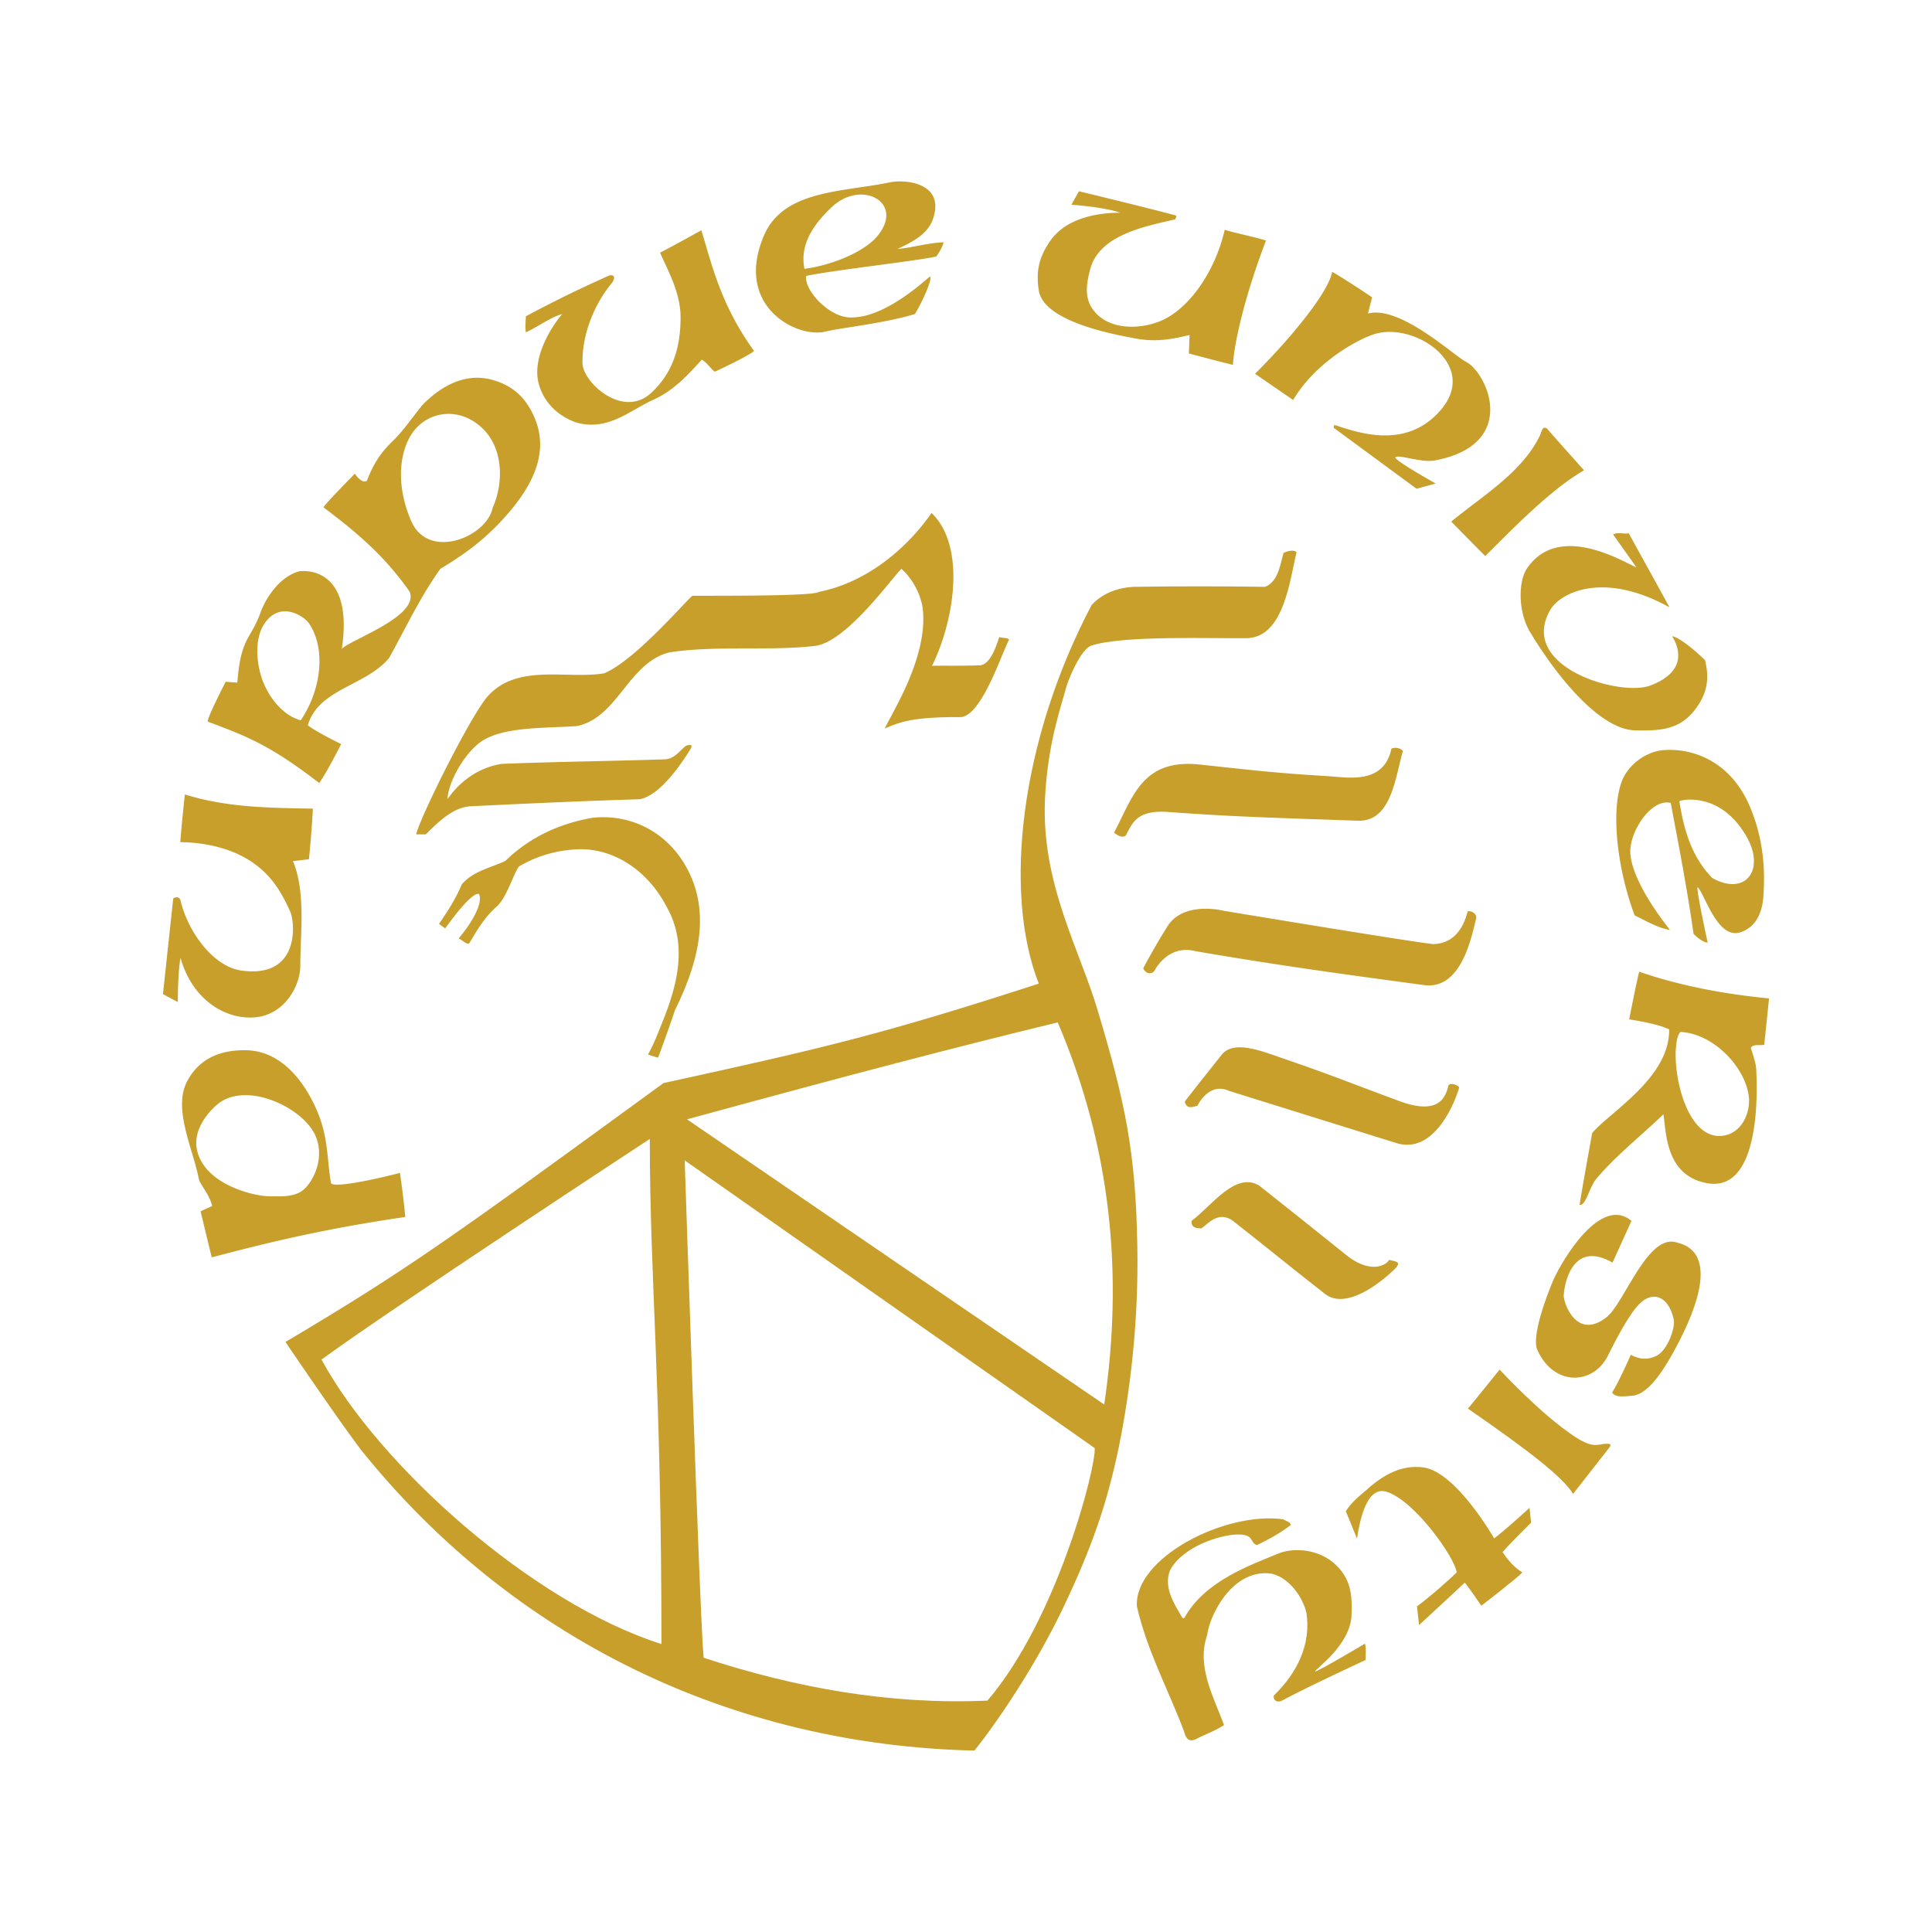
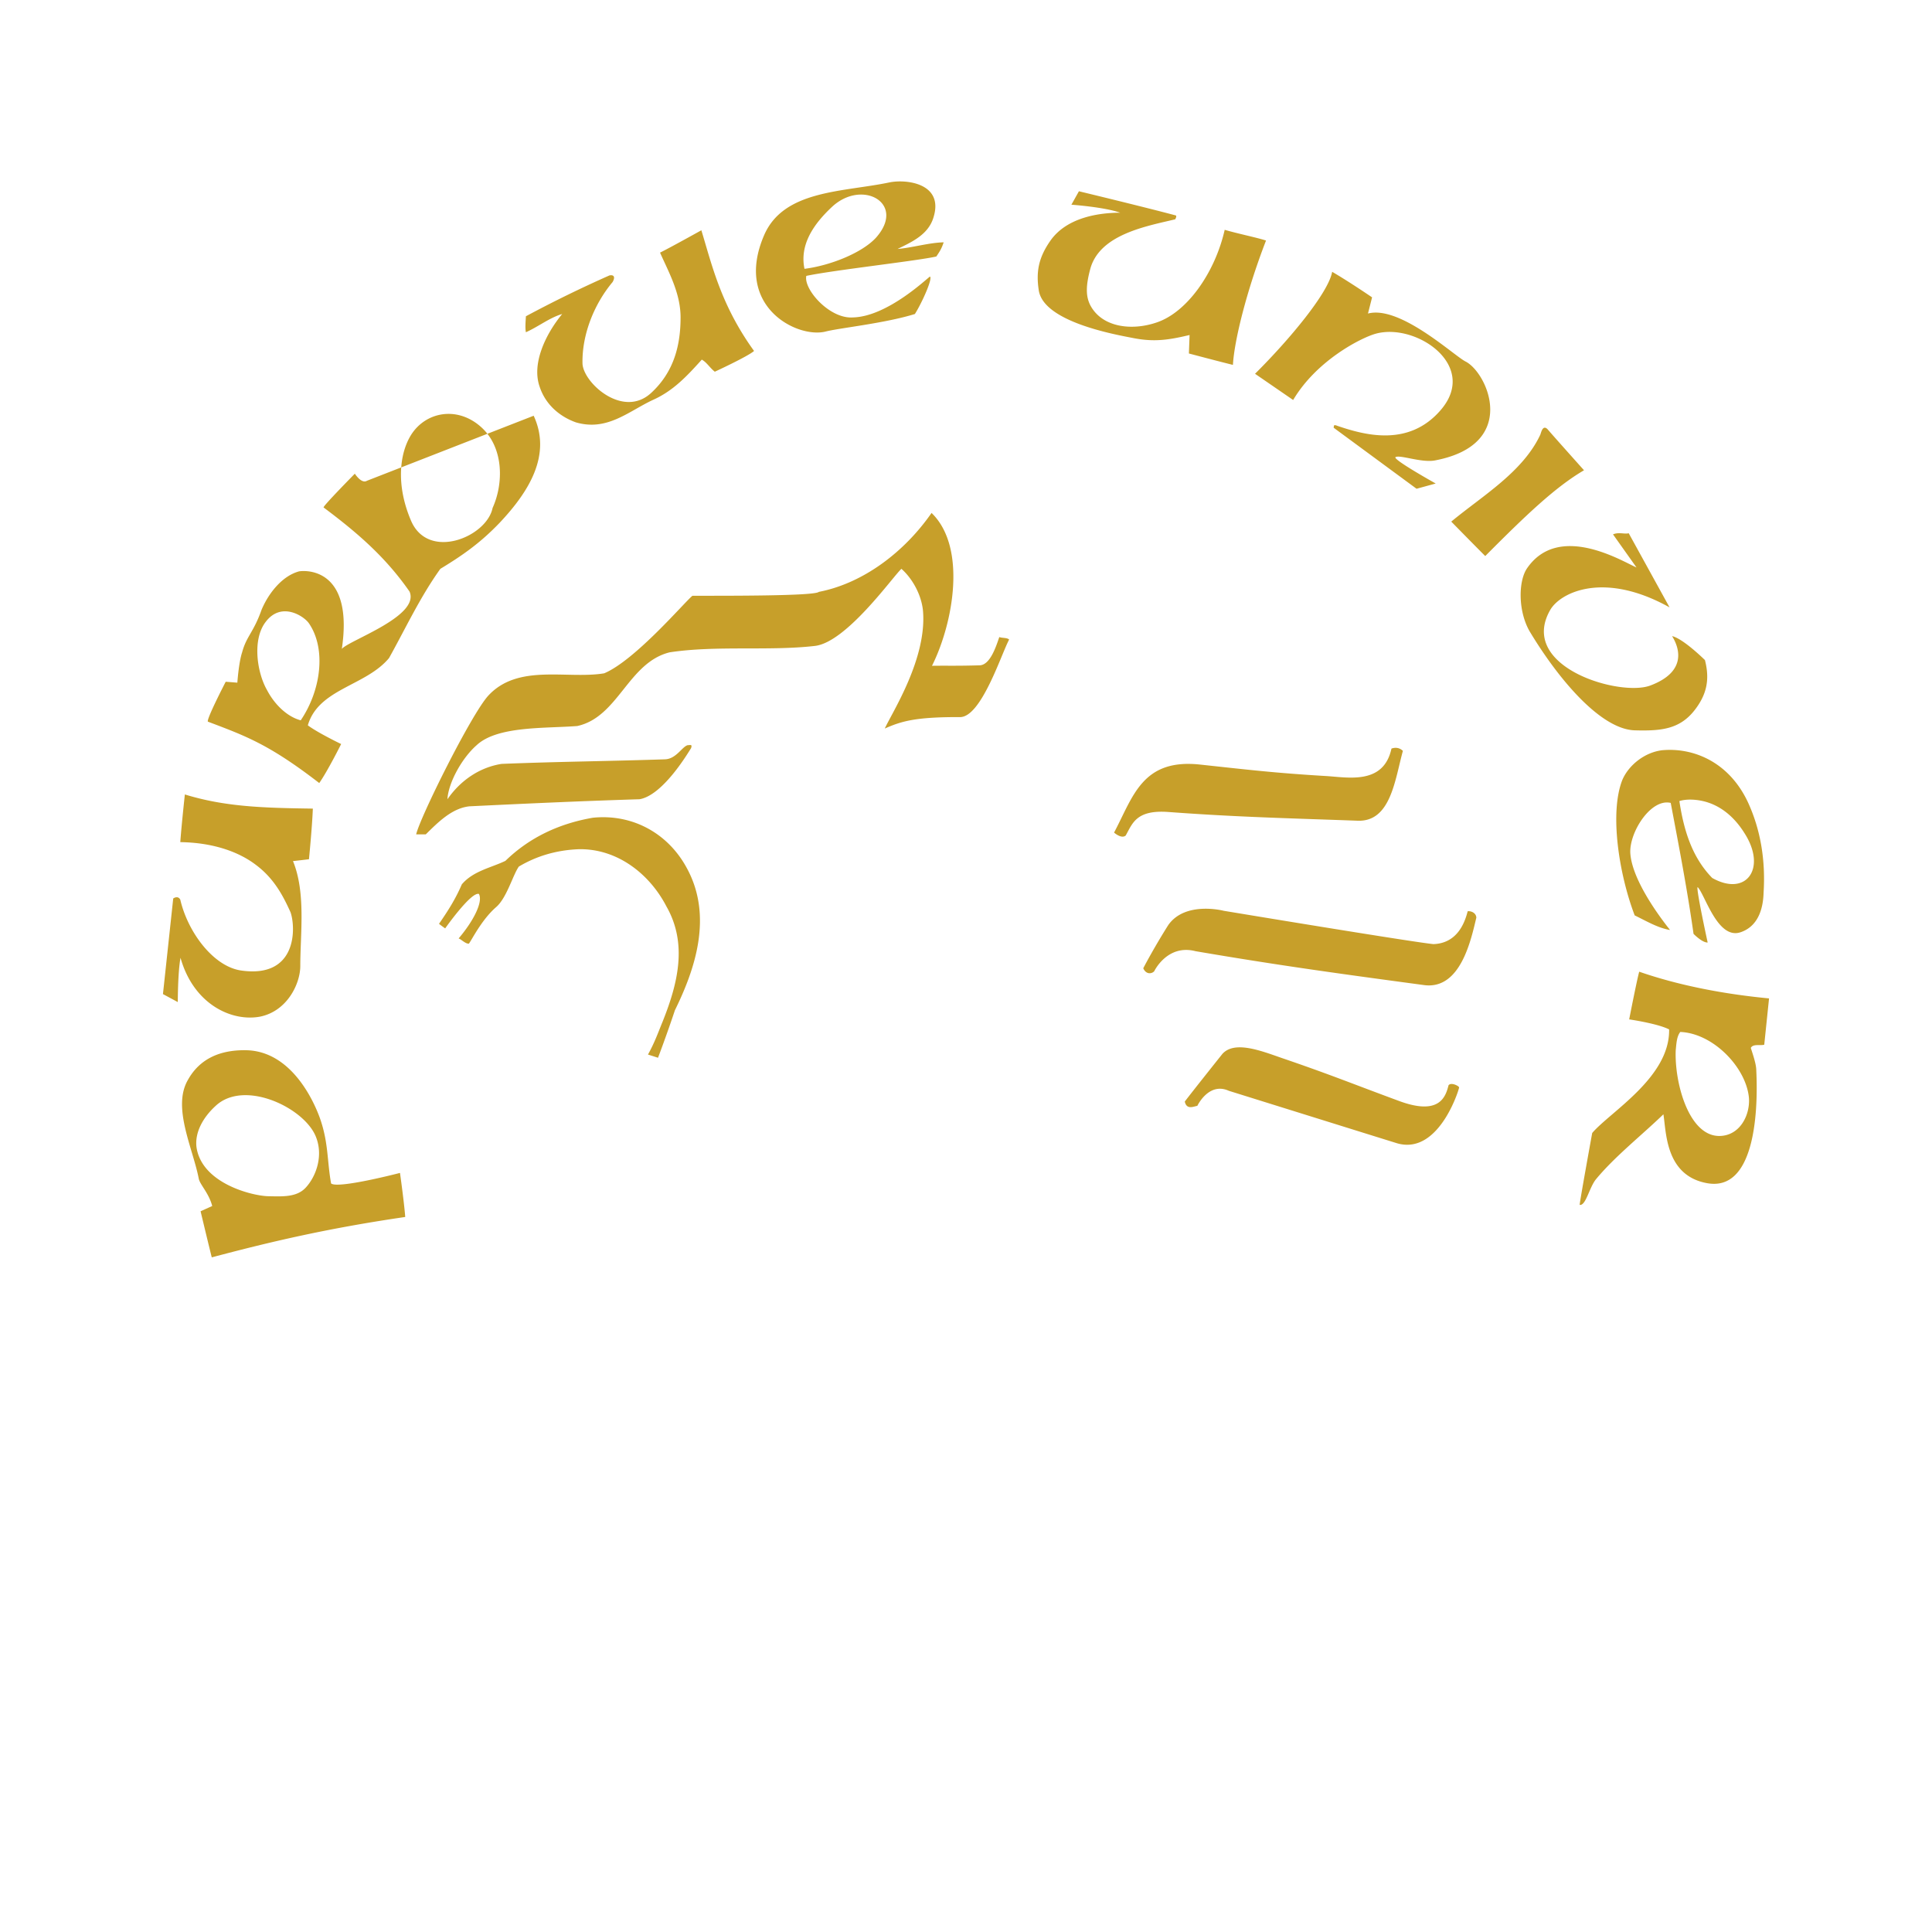
<svg xmlns="http://www.w3.org/2000/svg" width="2500" height="2500" viewBox="0 0 192.756 192.756">
  <g fill-rule="evenodd" clip-rule="evenodd">
-     <path fill="#fff" d="M0 0h192.756v192.756H0V0z" />
-     <path d="M117.318 21.496c.113.091-.07.386-.07.386-2.844.682-7.441 1.48-8.443 4.848-.498 1.798-.477 2.846-.021 3.733 1.16 2.185 4.096 2.573 6.621 1.707 3.053-1.023 5.828-5.007 6.783-9.241 1.322.387 3.324.798 4.123 1.07-1.936 5.008-3.166 9.971-3.301 12.405-1.047-.25-4.393-1.137-4.393-1.137l.068-1.844c-2.111.505-3.529.705-5.555.318-1.754-.343-9.014-1.593-9.492-4.78-.295-1.913.02-3.299 1.139-4.917 1.672-2.417 5.008-2.822 6.986-2.822-1.594-.569-4.869-.798-4.869-.798l.75-1.342c.001 0 6.42 1.547 9.674 2.414zM93.124 21.722c-.525 1.708-2.187 2.436-3.574 3.117 1.411-.112 3.164-.637 4.599-.66-.229.708-.479 1.024-.729 1.412-1.89.433-10.312 1.366-12.974 1.935-.296 1.321 2.321 4.324 4.666 4.143 3.436-.091 7.396-3.915 7.668-4.075.297.16-.749 2.528-1.5 3.734-3.005.933-7.512 1.389-8.923 1.753-2.845.704-9.173-2.528-6.124-9.607 1.958-4.55 7.898-4.301 12.519-5.278 1.708-.344 5.464.112 4.372 3.526zm-10.13-1.069c-1.82 1.706-3.232 3.754-2.731 6.168 2.664-.342 5.758-1.617 7.124-3.095 3.073-3.437-1.366-5.918-4.393-3.073zM75.232 35.016c-.615.546-3.916 2.07-3.916 2.07-.5-.387-.796-.933-1.298-1.206-1.479 1.64-2.845 3.118-4.892 4.028-2.436 1.139-4.553 3.142-7.671 2.231-1.593-.569-3.027-1.753-3.62-3.573-.795-2.276.571-5.19 2.254-7.238-1.252.364-2.39 1.275-3.62 1.82-.091-.455-.023-1.115 0-1.594a123.395 123.395 0 0 1 8.332-4.074c.433-.09.615.137.318.66-1.867 2.231-3.051 5.258-3.004 8.081 0 1.891 4.005 5.602 6.851 2.982 2.299-2.118 2.935-4.803 2.935-7.534 0-2.436-1.207-4.552-2.048-6.465.934-.455 4.122-2.229 4.122-2.229 1.046 3.413 1.934 7.442 5.257 12.041zM136.893 29.667l-.41 1.615c3.188-.842 8.535 4.166 9.721 4.779 2.205 1.092 5.416 8.286-3.053 9.879-1.365.251-3.525-.615-3.936-.319-.137.297 4.027 2.619 4.027 2.619l-1.912.523-8.285-6.099c.092-.023-.111-.386.367-.183 2.684.911 7.1 2.162 10.309-1.549 3.893-4.482-2.502-8.784-6.51-7.625-1.432.411-5.848 2.641-8.193 6.601l-3.803-2.616c3.484-3.46 7.33-8.103 7.695-10.174 1.754 1.022 3.983 2.549 3.983 2.549zM158.037 46.919c-2.844 1.662-5.781 4.461-9.854 8.559-1.004-1.002-3.391-3.437-3.391-3.437 3.139-2.594 7.123-4.939 8.875-8.65.068-.113.229-1.114.752-.546.479.569 3.618 4.074 3.618 4.074zM92.986 66.426c1.708-.024 2.299.022 4.78-.047 1.023-.068 1.594-1.821 1.934-2.822.252.115.775.046.982.25-.775 1.435-2.777 7.739-4.896 7.739-4.53-.021-5.895.433-7.511 1.14.706-1.572 4.279-7.034 3.801-11.859-.205-1.662-1.138-3.188-2.14-4.075-.841.752-5.485 7.352-8.649 7.694-4.552.523-9.833-.069-14.476.637-4.143 1.024-5.122 6.464-9.22 7.353-3.209.25-7.966-.023-10.036 1.911-1.479 1.297-2.823 3.755-2.915 5.395 1.344-1.935 3.256-3.187 5.395-3.528 5.644-.228 10.97-.275 16.32-.457 1.115-.045 1.686-1.25 2.253-1.411.274 0 .477-.114.341.295-.455.729-2.868 4.712-5.143 5.1-5.873.182-11.269.431-16.959.705-1.775.181-3.185 1.639-4.369 2.8h-.957c.364-1.661 5.485-11.972 7.194-13.84 2.98-3.231 7.874-1.615 11.562-2.229 3.096-1.297 8.08-7.169 8.808-7.738 3.712 0 12.201.023 12.611-.388 4.461-.865 8.558-4.004 11.245-7.875 3.551 3.435 2.162 11.017.045 15.25zM162.498 53.202l4.074 7.396c-6.576-3.665-10.902-1.48-11.902.25-3.277 5.713 7.012 8.718 10.014 7.534 3.711-1.41 2.824-3.825 2.141-4.916 1.115.25 3.277 2.39 3.277 2.39.496 1.922.193 3.417-1.021 4.985-1.506 1.941-3.395 2.093-5.967 2.025-3.367-.091-7.555-4.984-10.49-9.856-1.186-2.048-1.141-5.029-.275-6.304 3.188-4.644 9.582-.659 10.926-.09l-2.344-3.302c.59-.25 1.133.001 1.567-.112zM53.245 41.478c1.798 3.894-.433 7.534-3.392 10.676-1.957 2.049-3.777 3.3-5.918 4.598-2.025 2.823-3.458 5.919-5.119 8.9-2.323 2.8-7.034 3.049-8.104 6.714 1.002.752 3.325 1.867 3.325 1.867s-1.367 2.731-2.187 3.892c-4.984-3.846-7.306-4.688-11.108-6.124-.182-.205 1.776-3.983 1.776-3.983l1.161.092s.137-2.003.477-3.028c.434-1.616 1.14-1.98 1.935-4.233.685-1.639 2.05-3.392 3.755-3.846 1.116-.16 5.395.069 4.258 7.738.728-.866 7.807-3.256 6.759-5.713-2.48-3.574-5.394-6.009-8.58-8.399-.09-.114 3.118-3.369 3.118-3.369s.661 1.047 1.207.707c.591-1.571 1.318-2.732 2.458-3.848 1.138-1.07 1.935-2.322 3.119-3.755 1.844-1.867 4.325-3.279 7.102-2.413 1.91.57 3.138 1.73 3.958 3.527zm-12.246 1.936c-1.138 1.844-1.502 4.984 0 8.512 1.707 4.053 7.557 1.663 8.148-1.251 1.116-2.458 1.116-6.032-1.137-8.058-2.368-2.14-5.554-1.547-7.011.797zM26.501 62.055c-1.346 1.753-.866 5.032.135 6.785.796 1.524 2.072 2.685 3.368 3.026 2.048-3.026 2.549-7.148.82-9.673-.476-.708-2.754-2.232-4.323-.138zM139.967 74.916c-.797 2.867-1.207 7.124-4.553 6.965-6.92-.25-12.018-.363-18.803-.866-3.256-.25-3.619 1.139-4.301 2.347-.432.363-1.16-.296-1.16-.296 1.889-3.53 2.775-7.422 8.604-6.783 4.826.521 7.51.841 12.449 1.136 2.188.114 5.826.957 6.623-2.731.434-.158.844-.067 1.141.228zM31.212 80.675c-.069 1.865-.387 5.052-.387 5.052s-1.115.135-1.594.183c1.298 3.163.729 7.237.729 10.47 0 1.754-1.298 4.508-4.029 5.053-2.845.523-6.624-1.251-7.921-5.873-.272 1.457-.272 4.417-.272 4.417l-1.48-.797 1.024-9.538s.456-.341.705.114c.751 3.254 3.323 6.714 6.125 7.079 5.598.775 5.394-4.371 4.871-5.827-.684-1.501-1.57-3.302-3.414-4.689-1.708-1.32-4.28-2.253-7.581-2.299.115-1.64.455-4.757.455-4.757 4.006 1.229 7.762 1.343 12.769 1.412zM174.359 79.97c1.318 2.822 1.797 5.917 1.594 9.104-.047 1.707-.611 3.375-2.301 3.938-2.299.768-3.551-3.8-4.279-4.506-.182.112 1.002 5.53 1.002 5.53-.547.023-1.41-.865-1.41-.865-.615-4.37-1.48-8.854-2.277-13.065-2.004-.478-4.189 3.005-4.027 5.077.18 2.276 2.205 5.393 3.959 7.602-1.23-.204-2.391-.91-3.527-1.456-1.57-4.118-2.527-10.244-1.23-13.52.637-1.48 2.232-2.754 3.984-2.96 3.048-.274 6.6 1.114 8.512 5.121zm-4.463-.047c-.705-.159-1.615-.228-2.344 0 .432 2.845 1.23 5.576 3.277 7.671 3.391 1.913 5.486-.957 3.209-4.484-1.024-1.64-2.433-2.799-4.142-3.187zM68.54 86.638c2.619 4.826.774 10.13-1.205 14.158-.865 2.596-1.684 4.736-1.684 4.736l-1.002-.32c.68-1.223 1.024-2.231 1.457-3.277 1.501-3.756 2.525-7.74.387-11.495-1.709-3.301-4.963-5.805-8.787-5.713-2.161.092-4.142.66-5.94 1.73-.592.82-1.207 3.142-2.276 4.052-1.435 1.25-2.413 3.254-2.709 3.64-.34.023-.728-.409-1.024-.522 1.457-1.707 2.459-3.642 2.025-4.438-.774-.251-3.368 3.437-3.368 3.437s-.387-.272-.614-.456c.91-1.32 1.638-2.459 2.276-3.938 1.137-1.343 2.936-1.661 4.348-2.344 2.457-2.39 5.439-3.733 8.717-4.302 4.005-.412 7.555 1.593 9.399 5.052zM143.016 94.194c1.32-.046 2.777-.727 3.414-3.277.342-.046.842.16.865.637-.523 2.162-1.549 7.147-5.145 6.737-8.445-1.137-14.475-1.956-22.875-3.392-2.822-.729-4.119 2.003-4.119 2.003-.229.252-.797.363-1.092-.297.229-.454 1.25-2.344 2.502-4.323 1.709-2.413 5.531-1.412 5.531-1.412s18.803 3.12 20.919 3.324zM176.498 99.612l-.479 4.619c-.41.115-1.115-.113-1.34.319.135.455.545 1.571.545 2.231.227 4.711-.32 12.085-4.895 11.267-4.189-.749-4.076-5.099-4.371-6.874-2.117 2.05-4.85 4.21-6.715 6.465-.682.82-1.021 2.684-1.639 2.572 0-.297 1.25-7.171 1.25-7.171 1.801-2.116 7.764-5.555 7.674-10.334-1.141-.591-3.984-1.001-3.984-1.001s.75-3.847 1-4.758c3.94 1.367 8.425 2.234 12.954 2.665zm-8.855 3.346c-.361.455-.387 1.16-.455 1.822-.137 3.185 1.275 8.535 4.326 8.556 2.07 0 3.096-2.071 2.98-3.776-.25-3.006-3.527-6.465-6.851-6.602zM144.518 108.284c.252-.365 1.139.113 1.047.228.182-.435-1.82 6.806-6.168 5.556-1.844-.57-16.797-5.238-16.797-5.238-2.004-.91-3.143 1.503-3.143 1.503-.34.047-1.068.435-1.25-.432.795-1.048 3.756-4.759 3.756-4.759 1.205-1.318 3.754-.342 5.85.391 4.869 1.659 7.17 2.615 11.676 4.276 4.095 1.548 4.734-.34 5.029-1.525zM31.895 111.493c.888 2.481.728 4.303 1.138 6.579.66.568 6.874-1.05 6.874-1.05s.41 2.893.523 4.396c-7.783 1.137-13.474 2.481-19.302 4.029-.388-1.548-1.115-4.598-1.115-4.598l1.161-.526c-.341-1.298-1.229-2.138-1.344-2.729-.59-3.052-2.662-7.102-1.092-9.833 1.207-2.186 3.3-3.027 5.828-2.98 4.484.089 6.715 5.028 7.329 6.712zm-10.379-1.161c-1.252 1.14-2.093 2.64-1.912 4.12.523 3.62 5.552 4.85 7.124 4.894 1.412.024 2.891.138 3.801-.886.979-1.069 1.753-3.098 1.001-5.01-1.114-2.912-7.146-5.804-10.014-3.118z" fill="#c79f2a" />
-     <path d="M129.357 55.068c-.682 2.914-1.297 8.514-4.959 8.604-3.395.044-12.27-.297-15.479.727-1.115.319-2.436 3.619-2.619 4.44-.34 1.365-1.797 5.303-2.047 10.97-.34 8.375 3.412 14.794 5.26 20.986 2.773 9.242 3.799 14.225 3.957 23.512.139 7.419-.682 14.362-1.865 20.168-1.139 5.394-2.551 9.675-5.531 15.932-2.824 5.896-6.578 11.402-8.855 14.248-24.172-.546-46.09-11.13-61.271-30.089-2.527-3.369-7.466-10.677-7.466-10.677 12.269-7.282 16.432-10.311 37.716-25.832 16.069-3.507 22.031-4.918 37.441-9.924-3.598-9.151-1.82-24.333 5.281-37.785 1.115-1.184 2.596-1.708 4.162-1.799 4.555-.068 8.584-.068 13.137 0 1.318-.523 1.502-2.229 1.842-3.392.341-.135.888-.362 1.296-.089zM68.54 111.675s41.607 28.453 41.63 28.453c1.912-12.975.707-25.608-4.641-38.126-10.47 2.549-20.327 5.122-36.989 9.673zm-36.464 23.969c5.736 10.585 21.032 24.287 33.916 28.383 0-26.222-1.162-36.281-1.162-50.395 0 0-25.584 16.777-32.754 22.012zm36.237-19.872s1.524 46.229 1.889 49.62c9.082 2.982 18.529 4.712 28.316 4.279 6.963-8.126 10.857-23.332 10.699-25.196l-40.904-28.703zM125.648 118.301c3.506 2.774 5.918 4.71 8.9 7.1 2.389 1.753 3.846.729 4.051.296.57.159 1.184.159.729.705.57-.499-4.574 5.009-7.283 2.572-3.416-2.664-5.352-4.278-8.719-6.919-1.637-1.479-2.73 0-3.459.5-.455 0-1.047-.044-.979-.75 1.958-1.456 4.395-4.986 6.76-3.504zM162.773 121.805l-1.891 4.165c-3.846-2.208-4.779 1.775-4.871 3.276-.021.752 1.277 4.508 4.258 2.187 1.822-1.411 4.141-8.559 7.125-7.441 2.867.704 3.004 3.891.545 9.014-1.867 3.822-3.504 6.052-4.984 6.232-.752.048-1.707.275-2.117-.294.752-1.205 1.867-3.778 1.867-3.778.863.479 1.705.523 2.549.113 1.137-.547 1.934-2.891 1.729-3.686-.592-2.482-2.207-2.687-3.348-1.571-.975.934-2.137 3.073-3.205 5.212-1.48 3.003-5.42 3.074-7.035-.523-.637-1.298.887-5.396 1.596-7.034.841-1.889 4.687-8.467 7.782-5.872zM160.451 144.566c-.705.91-3.506 4.483-3.506 4.483-.934-1.57-4.096-4.097-10.49-8.512.455-.525 3.162-3.894 3.162-3.894s4.096 4.46 7.533 6.715c1.412.91 1.934.888 2.824.706.725-.067.909.001.477.502zM149.07 153.489c1.184-.889 3.529-3.051 3.529-3.051l.158 1.48s-2.049 2.002-2.846 2.936c.523.772 1.115 1.501 1.98 2.025-.682.705-4.098 3.322-4.098 3.322s-1.592-2.321-1.66-2.298c-1.48 1.411-3.096 2.867-4.555 4.232l-.203-1.866c1.525-1.138 3.393-2.822 3.961-3.391-.205-1.502-4.031-6.92-6.828-7.989-2.094-.843-2.822 2.641-3.119 4.62l-1.115-2.731c.502-.819 1.184-1.388 2.049-2.116 1.73-1.571 3.574-2.55 5.713-2.253 3.278.48 7.034 7.08 7.034 7.08zM128.791 152.146c-.979.75-2.207 1.456-3.395 2.005-.748-.229-.182-1.14-2.07-1.049-1.66.068-5.277 1.185-6.576 3.526-.705 1.73.387 3.371 1.227 4.803h.182c2.027-3.711 6.672-5.303 9.289-6.395 1.57-.683 4.104-.514 5.779 1.046 1.51 1.406 1.709 2.983 1.617 5.031-.09 3.027-3.643 5.418-3.643 5.645.137.114 4.986-2.775 4.986-2.775.137.499.047 1.639.047 1.639s-5.805 2.684-8.422 4.096c-.457.158-.799-.114-.73-.546 2.275-2.185 3.758-5.076 3.256-8.286-.389-1.593-1.709-3.437-3.414-3.869-2.184-.364-4.027 1.024-5.189 2.868-.615.958-1.139 2.141-1.299 3.254-1.092 3.12.684 6.238 1.686 8.969-1.117.706-1.73.843-2.869 1.437-.795.317-.977-.3-1.137-.843-1.549-4.121-3.664-7.968-4.688-12.43-.297-4.825 8.76-9.491 14.588-8.694.25.18.683.226.775.568z" fill="#c79f2a" />
+     <path d="M117.318 21.496c.113.091-.07.386-.07.386-2.844.682-7.441 1.48-8.443 4.848-.498 1.798-.477 2.846-.021 3.733 1.16 2.185 4.096 2.573 6.621 1.707 3.053-1.023 5.828-5.007 6.783-9.241 1.322.387 3.324.798 4.123 1.07-1.936 5.008-3.166 9.971-3.301 12.405-1.047-.25-4.393-1.137-4.393-1.137l.068-1.844c-2.111.505-3.529.705-5.555.318-1.754-.343-9.014-1.593-9.492-4.78-.295-1.913.02-3.299 1.139-4.917 1.672-2.417 5.008-2.822 6.986-2.822-1.594-.569-4.869-.798-4.869-.798l.75-1.342c.001 0 6.42 1.547 9.674 2.414zM93.124 21.722c-.525 1.708-2.187 2.436-3.574 3.117 1.411-.112 3.164-.637 4.599-.66-.229.708-.479 1.024-.729 1.412-1.89.433-10.312 1.366-12.974 1.935-.296 1.321 2.321 4.324 4.666 4.143 3.436-.091 7.396-3.915 7.668-4.075.297.16-.749 2.528-1.5 3.734-3.005.933-7.512 1.389-8.923 1.753-2.845.704-9.173-2.528-6.124-9.607 1.958-4.55 7.898-4.301 12.519-5.278 1.708-.344 5.464.112 4.372 3.526zm-10.13-1.069c-1.82 1.706-3.232 3.754-2.731 6.168 2.664-.342 5.758-1.617 7.124-3.095 3.073-3.437-1.366-5.918-4.393-3.073zM75.232 35.016c-.615.546-3.916 2.07-3.916 2.07-.5-.387-.796-.933-1.298-1.206-1.479 1.64-2.845 3.118-4.892 4.028-2.436 1.139-4.553 3.142-7.671 2.231-1.593-.569-3.027-1.753-3.62-3.573-.795-2.276.571-5.19 2.254-7.238-1.252.364-2.39 1.275-3.62 1.82-.091-.455-.023-1.115 0-1.594a123.395 123.395 0 0 1 8.332-4.074c.433-.09.615.137.318.66-1.867 2.231-3.051 5.258-3.004 8.081 0 1.891 4.005 5.602 6.851 2.982 2.299-2.118 2.935-4.803 2.935-7.534 0-2.436-1.207-4.552-2.048-6.465.934-.455 4.122-2.229 4.122-2.229 1.046 3.413 1.934 7.442 5.257 12.041zM136.893 29.667l-.41 1.615c3.188-.842 8.535 4.166 9.721 4.779 2.205 1.092 5.416 8.286-3.053 9.879-1.365.251-3.525-.615-3.936-.319-.137.297 4.027 2.619 4.027 2.619l-1.912.523-8.285-6.099c.092-.023-.111-.386.367-.183 2.684.911 7.1 2.162 10.309-1.549 3.893-4.482-2.502-8.784-6.51-7.625-1.432.411-5.848 2.641-8.193 6.601l-3.803-2.616c3.484-3.46 7.33-8.103 7.695-10.174 1.754 1.022 3.983 2.549 3.983 2.549zM158.037 46.919c-2.844 1.662-5.781 4.461-9.854 8.559-1.004-1.002-3.391-3.437-3.391-3.437 3.139-2.594 7.123-4.939 8.875-8.65.068-.113.229-1.114.752-.546.479.569 3.618 4.074 3.618 4.074zM92.986 66.426c1.708-.024 2.299.022 4.78-.047 1.023-.068 1.594-1.821 1.934-2.822.252.115.775.046.982.25-.775 1.435-2.777 7.739-4.896 7.739-4.53-.021-5.895.433-7.511 1.14.706-1.572 4.279-7.034 3.801-11.859-.205-1.662-1.138-3.188-2.14-4.075-.841.752-5.485 7.352-8.649 7.694-4.552.523-9.833-.069-14.476.637-4.143 1.024-5.122 6.464-9.22 7.353-3.209.25-7.966-.023-10.036 1.911-1.479 1.297-2.823 3.755-2.915 5.395 1.344-1.935 3.256-3.187 5.395-3.528 5.644-.228 10.97-.275 16.32-.457 1.115-.045 1.686-1.25 2.253-1.411.274 0 .477-.114.341.295-.455.729-2.868 4.712-5.143 5.1-5.873.182-11.269.431-16.959.705-1.775.181-3.185 1.639-4.369 2.8h-.957c.364-1.661 5.485-11.972 7.194-13.84 2.98-3.231 7.874-1.615 11.562-2.229 3.096-1.297 8.08-7.169 8.808-7.738 3.712 0 12.201.023 12.611-.388 4.461-.865 8.558-4.004 11.245-7.875 3.551 3.435 2.162 11.017.045 15.25zM162.498 53.202l4.074 7.396c-6.576-3.665-10.902-1.48-11.902.25-3.277 5.713 7.012 8.718 10.014 7.534 3.711-1.41 2.824-3.825 2.141-4.916 1.115.25 3.277 2.39 3.277 2.39.496 1.922.193 3.417-1.021 4.985-1.506 1.941-3.395 2.093-5.967 2.025-3.367-.091-7.555-4.984-10.49-9.856-1.186-2.048-1.141-5.029-.275-6.304 3.188-4.644 9.582-.659 10.926-.09l-2.344-3.302c.59-.25 1.133.001 1.567-.112zM53.245 41.478c1.798 3.894-.433 7.534-3.392 10.676-1.957 2.049-3.777 3.3-5.918 4.598-2.025 2.823-3.458 5.919-5.119 8.9-2.323 2.8-7.034 3.049-8.104 6.714 1.002.752 3.325 1.867 3.325 1.867s-1.367 2.731-2.187 3.892c-4.984-3.846-7.306-4.688-11.108-6.124-.182-.205 1.776-3.983 1.776-3.983l1.161.092s.137-2.003.477-3.028c.434-1.616 1.14-1.98 1.935-4.233.685-1.639 2.05-3.392 3.755-3.846 1.116-.16 5.395.069 4.258 7.738.728-.866 7.807-3.256 6.759-5.713-2.48-3.574-5.394-6.009-8.58-8.399-.09-.114 3.118-3.369 3.118-3.369s.661 1.047 1.207.707zm-12.246 1.936c-1.138 1.844-1.502 4.984 0 8.512 1.707 4.053 7.557 1.663 8.148-1.251 1.116-2.458 1.116-6.032-1.137-8.058-2.368-2.14-5.554-1.547-7.011.797zM26.501 62.055c-1.346 1.753-.866 5.032.135 6.785.796 1.524 2.072 2.685 3.368 3.026 2.048-3.026 2.549-7.148.82-9.673-.476-.708-2.754-2.232-4.323-.138zM139.967 74.916c-.797 2.867-1.207 7.124-4.553 6.965-6.92-.25-12.018-.363-18.803-.866-3.256-.25-3.619 1.139-4.301 2.347-.432.363-1.16-.296-1.16-.296 1.889-3.53 2.775-7.422 8.604-6.783 4.826.521 7.51.841 12.449 1.136 2.188.114 5.826.957 6.623-2.731.434-.158.844-.067 1.141.228zM31.212 80.675c-.069 1.865-.387 5.052-.387 5.052s-1.115.135-1.594.183c1.298 3.163.729 7.237.729 10.47 0 1.754-1.298 4.508-4.029 5.053-2.845.523-6.624-1.251-7.921-5.873-.272 1.457-.272 4.417-.272 4.417l-1.48-.797 1.024-9.538s.456-.341.705.114c.751 3.254 3.323 6.714 6.125 7.079 5.598.775 5.394-4.371 4.871-5.827-.684-1.501-1.57-3.302-3.414-4.689-1.708-1.32-4.28-2.253-7.581-2.299.115-1.64.455-4.757.455-4.757 4.006 1.229 7.762 1.343 12.769 1.412zM174.359 79.97c1.318 2.822 1.797 5.917 1.594 9.104-.047 1.707-.611 3.375-2.301 3.938-2.299.768-3.551-3.8-4.279-4.506-.182.112 1.002 5.53 1.002 5.53-.547.023-1.41-.865-1.41-.865-.615-4.37-1.48-8.854-2.277-13.065-2.004-.478-4.189 3.005-4.027 5.077.18 2.276 2.205 5.393 3.959 7.602-1.23-.204-2.391-.91-3.527-1.456-1.57-4.118-2.527-10.244-1.23-13.52.637-1.48 2.232-2.754 3.984-2.96 3.048-.274 6.6 1.114 8.512 5.121zm-4.463-.047c-.705-.159-1.615-.228-2.344 0 .432 2.845 1.23 5.576 3.277 7.671 3.391 1.913 5.486-.957 3.209-4.484-1.024-1.64-2.433-2.799-4.142-3.187zM68.54 86.638c2.619 4.826.774 10.13-1.205 14.158-.865 2.596-1.684 4.736-1.684 4.736l-1.002-.32c.68-1.223 1.024-2.231 1.457-3.277 1.501-3.756 2.525-7.74.387-11.495-1.709-3.301-4.963-5.805-8.787-5.713-2.161.092-4.142.66-5.94 1.73-.592.82-1.207 3.142-2.276 4.052-1.435 1.25-2.413 3.254-2.709 3.64-.34.023-.728-.409-1.024-.522 1.457-1.707 2.459-3.642 2.025-4.438-.774-.251-3.368 3.437-3.368 3.437s-.387-.272-.614-.456c.91-1.32 1.638-2.459 2.276-3.938 1.137-1.343 2.936-1.661 4.348-2.344 2.457-2.39 5.439-3.733 8.717-4.302 4.005-.412 7.555 1.593 9.399 5.052zM143.016 94.194c1.32-.046 2.777-.727 3.414-3.277.342-.046.842.16.865.637-.523 2.162-1.549 7.147-5.145 6.737-8.445-1.137-14.475-1.956-22.875-3.392-2.822-.729-4.119 2.003-4.119 2.003-.229.252-.797.363-1.092-.297.229-.454 1.25-2.344 2.502-4.323 1.709-2.413 5.531-1.412 5.531-1.412s18.803 3.12 20.919 3.324zM176.498 99.612l-.479 4.619c-.41.115-1.115-.113-1.34.319.135.455.545 1.571.545 2.231.227 4.711-.32 12.085-4.895 11.267-4.189-.749-4.076-5.099-4.371-6.874-2.117 2.05-4.85 4.21-6.715 6.465-.682.82-1.021 2.684-1.639 2.572 0-.297 1.25-7.171 1.25-7.171 1.801-2.116 7.764-5.555 7.674-10.334-1.141-.591-3.984-1.001-3.984-1.001s.75-3.847 1-4.758c3.94 1.367 8.425 2.234 12.954 2.665zm-8.855 3.346c-.361.455-.387 1.16-.455 1.822-.137 3.185 1.275 8.535 4.326 8.556 2.07 0 3.096-2.071 2.98-3.776-.25-3.006-3.527-6.465-6.851-6.602zM144.518 108.284c.252-.365 1.139.113 1.047.228.182-.435-1.82 6.806-6.168 5.556-1.844-.57-16.797-5.238-16.797-5.238-2.004-.91-3.143 1.503-3.143 1.503-.34.047-1.068.435-1.25-.432.795-1.048 3.756-4.759 3.756-4.759 1.205-1.318 3.754-.342 5.85.391 4.869 1.659 7.17 2.615 11.676 4.276 4.095 1.548 4.734-.34 5.029-1.525zM31.895 111.493c.888 2.481.728 4.303 1.138 6.579.66.568 6.874-1.05 6.874-1.05s.41 2.893.523 4.396c-7.783 1.137-13.474 2.481-19.302 4.029-.388-1.548-1.115-4.598-1.115-4.598l1.161-.526c-.341-1.298-1.229-2.138-1.344-2.729-.59-3.052-2.662-7.102-1.092-9.833 1.207-2.186 3.3-3.027 5.828-2.98 4.484.089 6.715 5.028 7.329 6.712zm-10.379-1.161c-1.252 1.14-2.093 2.64-1.912 4.12.523 3.62 5.552 4.85 7.124 4.894 1.412.024 2.891.138 3.801-.886.979-1.069 1.753-3.098 1.001-5.01-1.114-2.912-7.146-5.804-10.014-3.118z" fill="#c79f2a" />
  </g>
</svg>